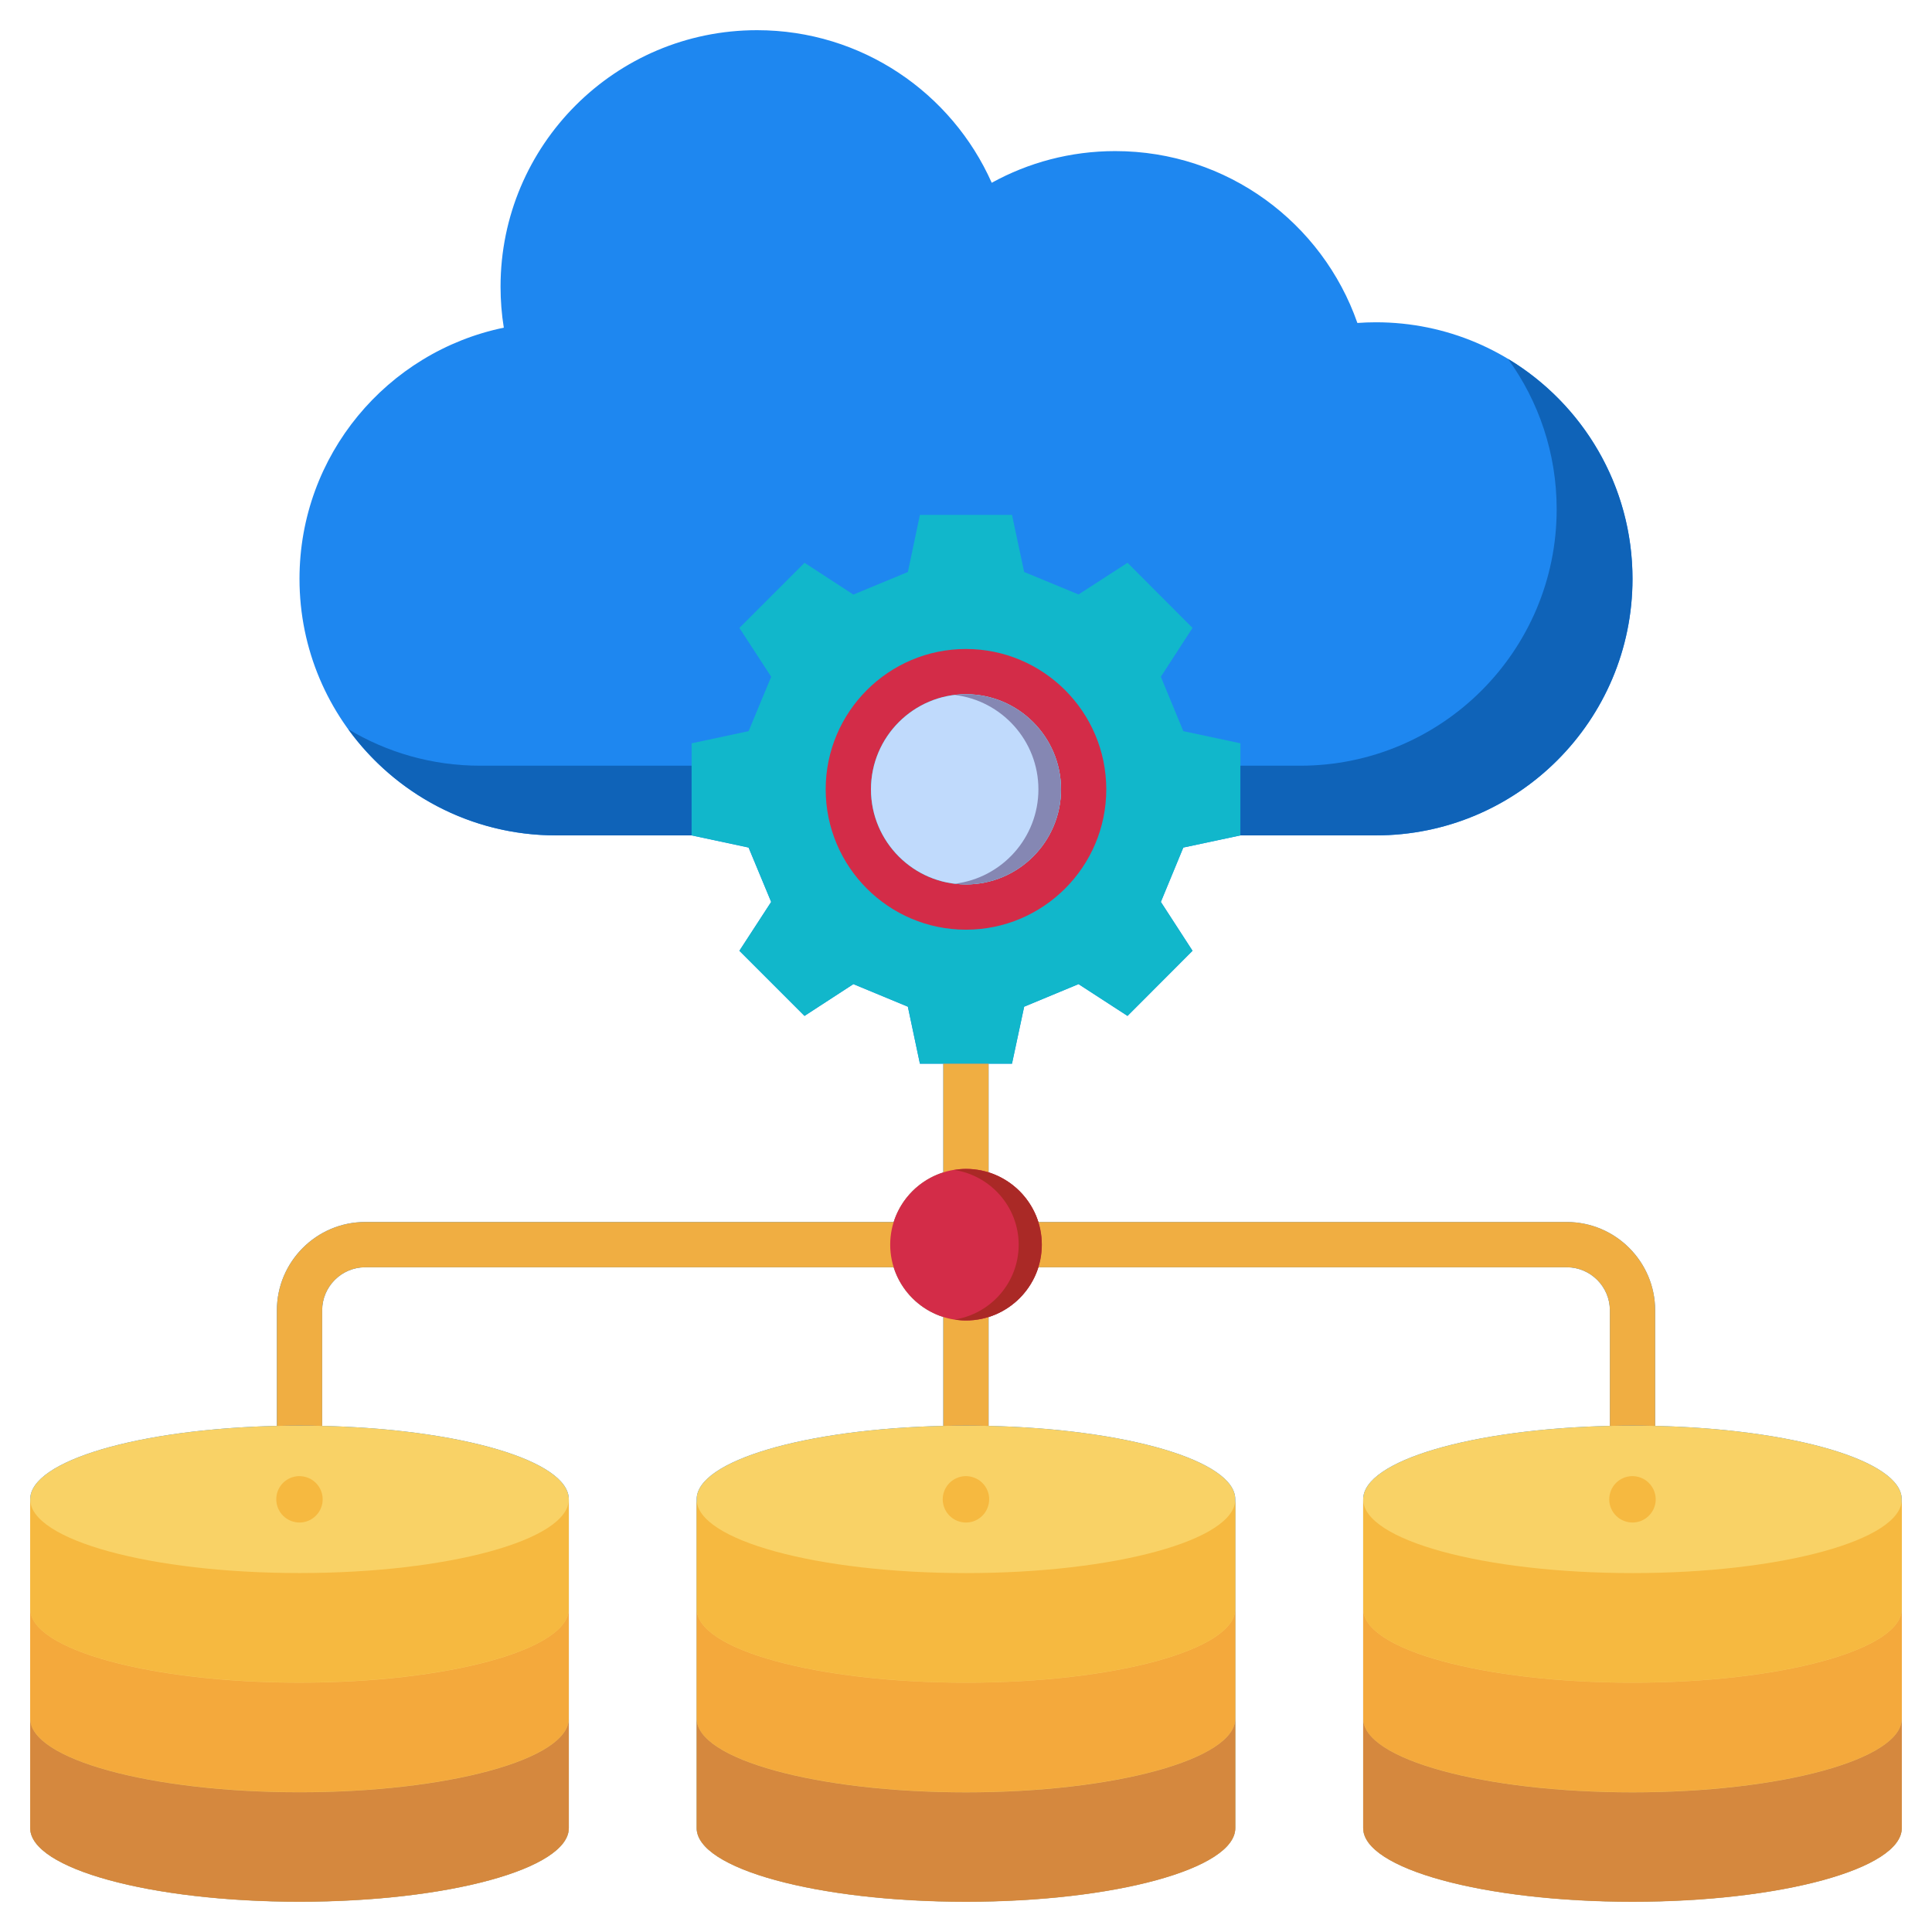
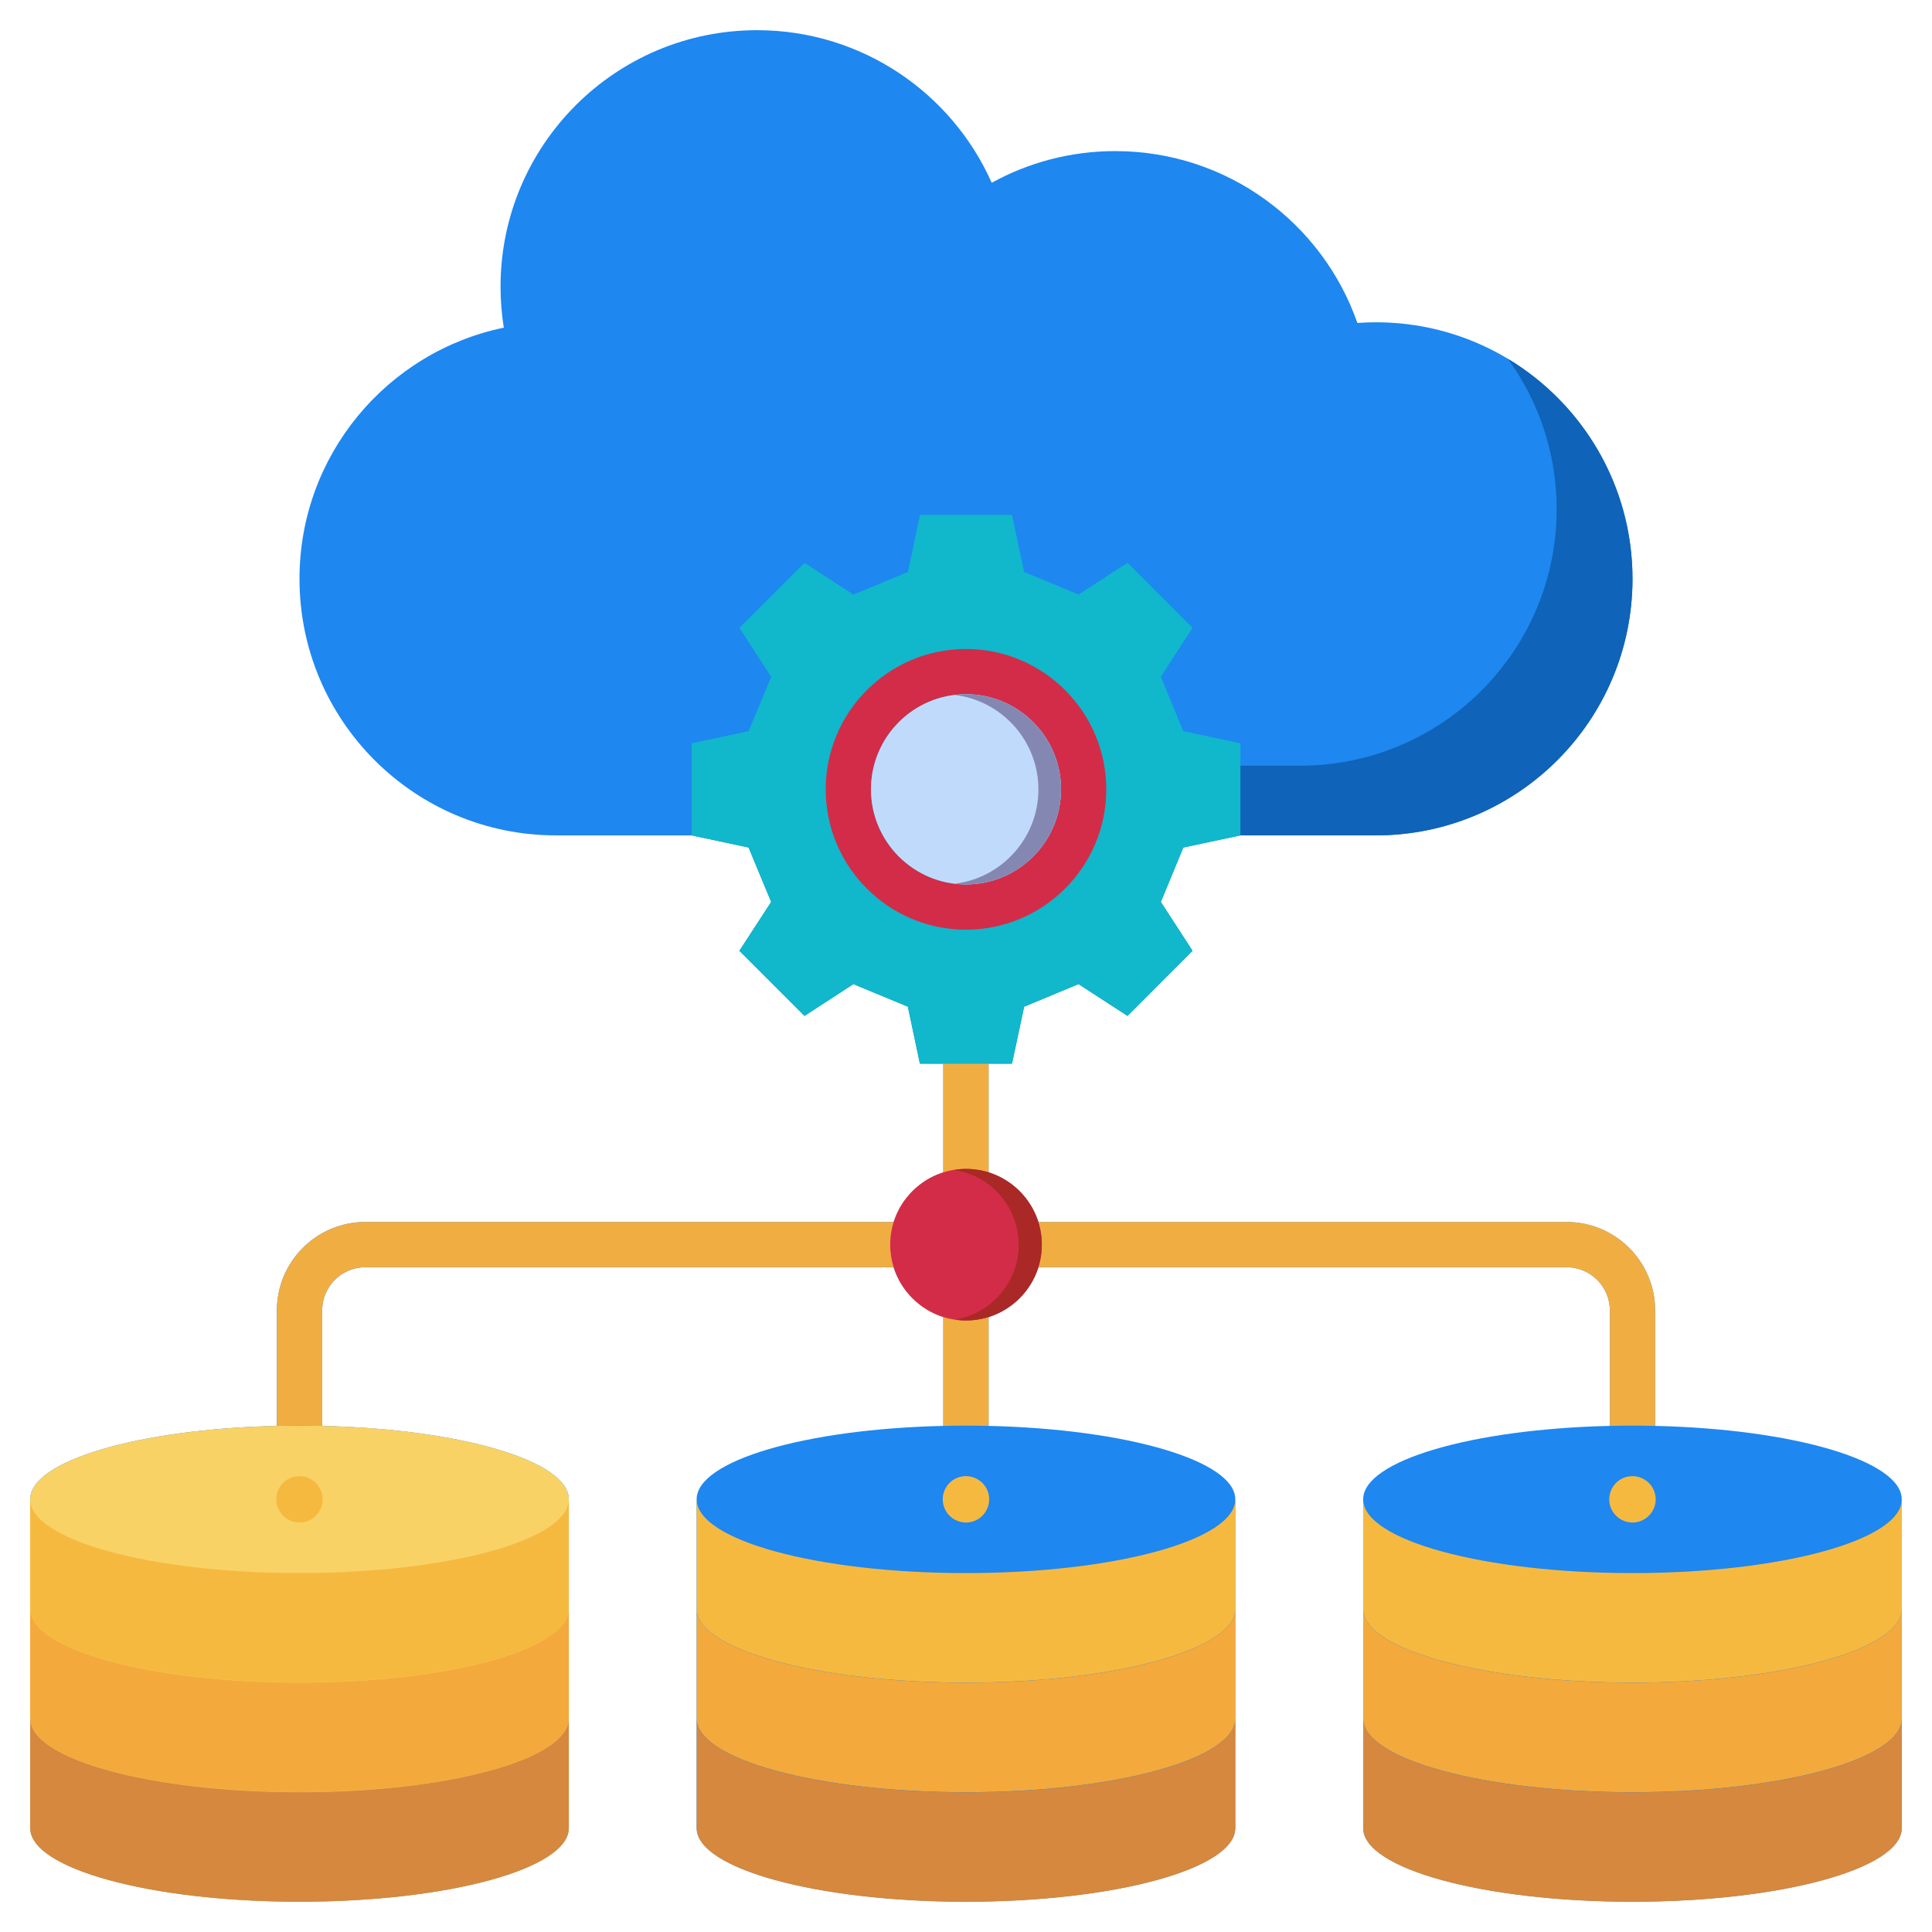
<svg xmlns="http://www.w3.org/2000/svg" width="48" height="48" viewBox="0 0 48 48" fill="none">
  <g id="database 1" clip-path="url(#clip0_1_4540)">
    <g id="Group">
      <path id="Vector" d="M41.121 35.426V32.557C41.121 31.346 40.136 30.361 38.925 30.361H25.796C25.612 29.776 25.147 29.313 24.561 29.129V26.427H25.142L25.445 25.011L26.795 24.45L28.013 25.24L29.628 23.622L28.841 22.408L29.399 21.057L30.818 20.755H34.184C37.705 20.755 40.559 17.901 40.559 14.382C40.559 10.861 37.705 8.007 34.184 8.007C34.028 8.007 33.876 8.013 33.724 8.024C32.855 5.537 30.491 3.754 27.708 3.754C26.594 3.754 25.548 4.04 24.639 4.541C23.647 2.308 21.409 0.75 18.808 0.75C15.29 0.75 12.436 3.604 12.436 7.122C12.436 7.468 12.463 7.809 12.517 8.141C9.62 8.74 7.441 11.305 7.441 14.382C7.441 17.901 10.295 20.755 13.814 20.755H17.182L18.598 21.057L19.159 22.408L18.37 23.622L19.987 25.24L21.202 24.45L22.555 25.011L22.855 26.427H23.436V29.129C22.852 29.314 22.388 29.776 22.204 30.36H9.075C7.864 30.36 6.879 31.346 6.879 32.557V35.426C3.447 35.504 0.75 36.291 0.75 37.249V45.416C0.75 46.426 3.746 47.246 7.441 47.246C11.137 47.246 14.132 46.426 14.132 45.416V37.249C14.132 36.291 11.436 35.504 8.004 35.426V32.557C8.004 31.966 8.484 31.485 9.075 31.485H22.203C22.387 32.072 22.852 32.535 23.436 32.72V35.426C20.004 35.504 17.308 36.291 17.308 37.249V45.416C17.308 46.426 20.303 47.246 23.999 47.246C27.694 47.246 30.69 46.426 30.69 45.416V37.249C30.69 36.291 27.993 35.504 24.561 35.426V32.72C25.148 32.536 25.613 32.072 25.797 31.485H38.925C39.516 31.485 39.997 31.966 39.997 32.557V35.426C36.565 35.504 33.868 36.291 33.868 37.249V45.416C33.868 46.426 36.864 47.246 40.559 47.246C44.255 47.246 47.248 46.426 47.248 45.416V37.249C47.247 36.291 44.553 35.504 41.121 35.426Z" fill="#1E87F0" />
      <g id="Group_2">
-         <path id="Vector_2" d="M30.69 45.416V37.249C30.69 36.239 27.694 35.419 23.999 35.419C20.303 35.419 17.308 36.239 17.308 37.249V45.416C17.308 46.426 20.303 47.246 23.999 47.246C27.694 47.246 30.69 46.426 30.69 45.416Z" fill="#F9D266" />
-         <path id="Vector_3" d="M47.248 45.416V37.249C47.248 36.239 44.255 35.419 40.559 35.419C36.864 35.419 33.868 36.239 33.868 37.249V45.416C33.868 46.426 36.864 47.246 40.559 47.246C44.255 47.246 47.248 46.426 47.248 45.416Z" fill="#F9D266" />
        <path id="Vector_4" d="M14.132 45.416V37.249C14.132 36.239 11.137 35.419 7.441 35.419C3.745 35.419 0.75 36.239 0.75 37.249V45.416C0.75 46.426 3.746 47.246 7.441 47.246C11.137 47.246 14.132 46.426 14.132 45.416Z" fill="#F9D266" />
      </g>
      <path id="Vector_5" d="M14.132 39.972C14.132 40.983 11.137 41.802 7.441 41.802C3.745 41.802 0.75 40.983 0.75 39.972V37.249C0.75 38.262 3.746 39.082 7.441 39.082C11.137 39.082 14.132 38.262 14.132 37.249V39.972H14.132Z" fill="#F6B940" />
      <path id="Vector_6" d="M14.132 42.695C14.132 43.706 11.137 44.525 7.441 44.525C3.745 44.525 0.75 43.706 0.75 42.695V39.972C0.75 40.985 3.746 41.805 7.441 41.805C11.137 41.805 14.132 40.985 14.132 39.972V42.695H14.132Z" fill="#F4A93C" />
      <path id="Vector_7" d="M14.132 45.419C14.132 46.429 11.137 47.249 7.441 47.249C3.745 47.249 0.75 46.429 0.75 45.419V42.696C0.75 43.709 3.746 44.528 7.441 44.528C11.137 44.528 14.132 43.709 14.132 42.696V45.419H14.132Z" fill="#D5883E" />
      <path id="Vector_8" d="M30.691 39.974C30.691 40.984 27.695 41.804 24 41.804C20.304 41.804 17.309 40.984 17.309 39.974V37.251C17.309 38.264 20.304 39.083 24 39.083C27.695 39.083 30.691 38.264 30.691 37.251V39.974Z" fill="#F6B940" />
      <path id="Vector_9" d="M30.691 42.697C30.691 43.707 27.695 44.527 24 44.527C20.304 44.527 17.309 43.707 17.309 42.697V39.974C17.309 40.987 20.304 41.806 24 41.806C27.695 41.806 30.691 40.987 30.691 39.974V42.697Z" fill="#F4A93C" />
      <path id="Vector_10" d="M30.691 45.42C30.691 46.43 27.695 47.25 24 47.25C20.304 47.25 17.309 46.43 17.309 45.42V42.697C17.309 43.71 20.304 44.53 24 44.53C27.695 44.53 30.691 43.71 30.691 42.697V45.42Z" fill="#D5883E" />
      <path id="Vector_11" d="M47.25 39.974C47.25 40.984 44.255 41.804 40.559 41.804C36.864 41.804 33.868 40.984 33.868 39.974V37.251C33.868 38.264 36.864 39.083 40.559 39.083C44.255 39.083 47.25 38.264 47.25 37.251V39.974Z" fill="#F6B940" />
      <path id="Vector_12" d="M47.25 42.697C47.25 43.707 44.255 44.527 40.559 44.527C36.864 44.527 33.868 43.707 33.868 42.697V39.974C33.868 40.987 36.864 41.806 40.559 41.806C44.255 41.806 47.25 40.987 47.25 39.974V42.697Z" fill="#F4A93C" />
      <path id="Vector_13" d="M47.25 45.42C47.25 46.43 44.255 47.25 40.559 47.25C36.864 47.25 33.868 46.43 33.868 45.42V42.697C33.868 43.71 36.864 44.53 40.559 44.53C44.255 44.53 47.25 43.71 47.25 42.697V45.42Z" fill="#D5883E" />
      <path id="Vector_14" d="M29.399 21.057L28.841 22.408L29.628 23.622L28.013 25.24L26.796 24.45L25.445 25.011L25.143 26.427H22.855L22.556 25.011L21.202 24.45L19.988 25.24L18.37 23.622L19.16 22.408L18.599 21.057L17.183 20.755V18.467L18.599 18.165L19.16 16.814L18.37 15.6L19.988 13.982L21.202 14.772L22.556 14.211L22.855 12.792H25.143L25.445 14.211L26.796 14.769L28.013 13.982L29.628 15.6L28.841 16.814L29.399 18.165L30.818 18.467V20.755L29.399 21.057Z" fill="#11B7CB" />
      <path id="Vector_15" d="M7.441 35.419C7.631 35.419 7.818 35.422 8.004 35.426V32.557C8.004 31.966 8.484 31.485 9.075 31.485H22.203C22.387 32.072 22.852 32.535 23.436 32.72V35.426C23.622 35.422 23.809 35.419 23.999 35.419C24.189 35.419 24.376 35.422 24.561 35.426V32.72C25.148 32.535 25.613 32.072 25.797 31.485H38.925C39.516 31.485 39.997 31.966 39.997 32.557V35.426C40.182 35.422 40.37 35.419 40.559 35.419C40.749 35.419 40.936 35.422 41.122 35.426V32.557C41.122 31.346 40.136 30.36 38.925 30.36H25.797C25.612 29.776 25.147 29.313 24.561 29.128V26.427H23.436V29.129C22.852 29.313 22.388 29.776 22.204 30.36H9.075C7.864 30.36 6.879 31.346 6.879 32.557V35.426C7.064 35.422 7.252 35.419 7.441 35.419Z" fill="#F0AE42" />
      <g id="Group_3">
        <path id="Vector_16" d="M23.998 23.098C22.077 23.098 20.514 21.534 20.514 19.611C20.514 17.688 22.077 16.124 23.998 16.124C25.921 16.124 27.485 17.688 27.485 19.611C27.485 21.534 25.921 23.098 23.998 23.098ZM23.998 17.249C22.697 17.249 21.639 18.308 21.639 19.611C21.639 20.913 22.697 21.973 23.998 21.973C25.301 21.973 26.361 20.913 26.361 19.611C26.361 18.308 25.301 17.249 23.998 17.249Z" fill="#D32C48" />
      </g>
      <path id="Vector_17" d="M23.999 17.248C22.698 17.248 21.639 18.308 21.639 19.611C21.639 20.913 22.698 21.973 23.999 21.973C25.302 21.973 26.361 20.913 26.361 19.611C26.361 18.308 25.302 17.248 23.999 17.248Z" fill="#C0DAFC" />
      <path id="Vector_18" d="M23.999 17.248C23.904 17.248 23.81 17.255 23.718 17.266C24.888 17.405 25.799 18.404 25.799 19.611C25.799 20.818 24.888 21.816 23.718 21.956C23.81 21.967 23.904 21.973 23.999 21.973C25.302 21.973 26.361 20.913 26.361 19.611C26.361 18.308 25.302 17.248 23.999 17.248Z" fill="#8587B3" />
      <path id="Vector_19" fill-rule="evenodd" clip-rule="evenodd" d="M41.115 37.404C41.027 37.712 40.709 37.892 40.404 37.805C40.096 37.72 39.916 37.402 40.003 37.094C40.088 36.789 40.407 36.609 40.714 36.696C41.019 36.781 41.199 37.099 41.115 37.404Z" fill="#F6B940" />
      <path id="Vector_20" fill-rule="evenodd" clip-rule="evenodd" d="M24.554 37.404C24.469 37.712 24.151 37.892 23.843 37.805C23.538 37.72 23.358 37.402 23.443 37.094C23.53 36.789 23.849 36.609 24.154 36.696C24.461 36.781 24.641 37.099 24.554 37.404Z" fill="#F6B940" />
      <path id="Vector_21" fill-rule="evenodd" clip-rule="evenodd" d="M7.996 37.404C7.909 37.712 7.591 37.892 7.286 37.805C6.978 37.72 6.801 37.402 6.885 37.094C6.97 36.789 7.288 36.609 7.596 36.696C7.901 36.781 8.081 37.099 7.996 37.404Z" fill="#F6B940" />
      <path id="Vector_22" d="M23.999 32.807C25.037 32.807 25.883 31.96 25.883 30.923C25.883 29.888 25.037 29.041 23.999 29.041C22.964 29.041 22.117 29.888 22.117 30.923C22.117 31.96 22.964 32.807 23.999 32.807Z" fill="#D32C48" />
      <path id="Vector_23" d="M23.999 29.041C23.899 29.041 23.801 29.052 23.705 29.067C24.61 29.203 25.309 29.986 25.309 30.925C25.309 31.862 24.617 32.641 23.719 32.784C23.811 32.798 23.904 32.807 23.999 32.807C25.037 32.807 25.884 31.96 25.884 30.923C25.884 29.888 25.037 29.041 23.999 29.041Z" fill="#AA2926" />
      <g id="Group_4">
        <g id="Group_5">
-           <path id="Vector_24" d="M17.182 19.024H15.299H11.931C10.731 19.024 9.609 18.692 8.651 18.116C9.809 19.714 11.69 20.755 13.814 20.755H17.182V19.024Z" fill="#0F63B8" />
          <path id="Vector_25" d="M37.465 8.916C38.226 9.966 38.675 11.256 38.675 12.652C38.675 16.17 35.821 19.024 32.3 19.024H30.817V20.755H34.183C37.705 20.755 40.559 17.901 40.559 14.382C40.559 12.062 39.318 10.031 37.465 8.916Z" fill="#0F63B8" />
        </g>
      </g>
    </g>
  </g>
  <defs>
    <clipPath id="clip0_1_4540">
      <rect width="48" height="48" fill="white" />
    </clipPath>
  </defs>
</svg>